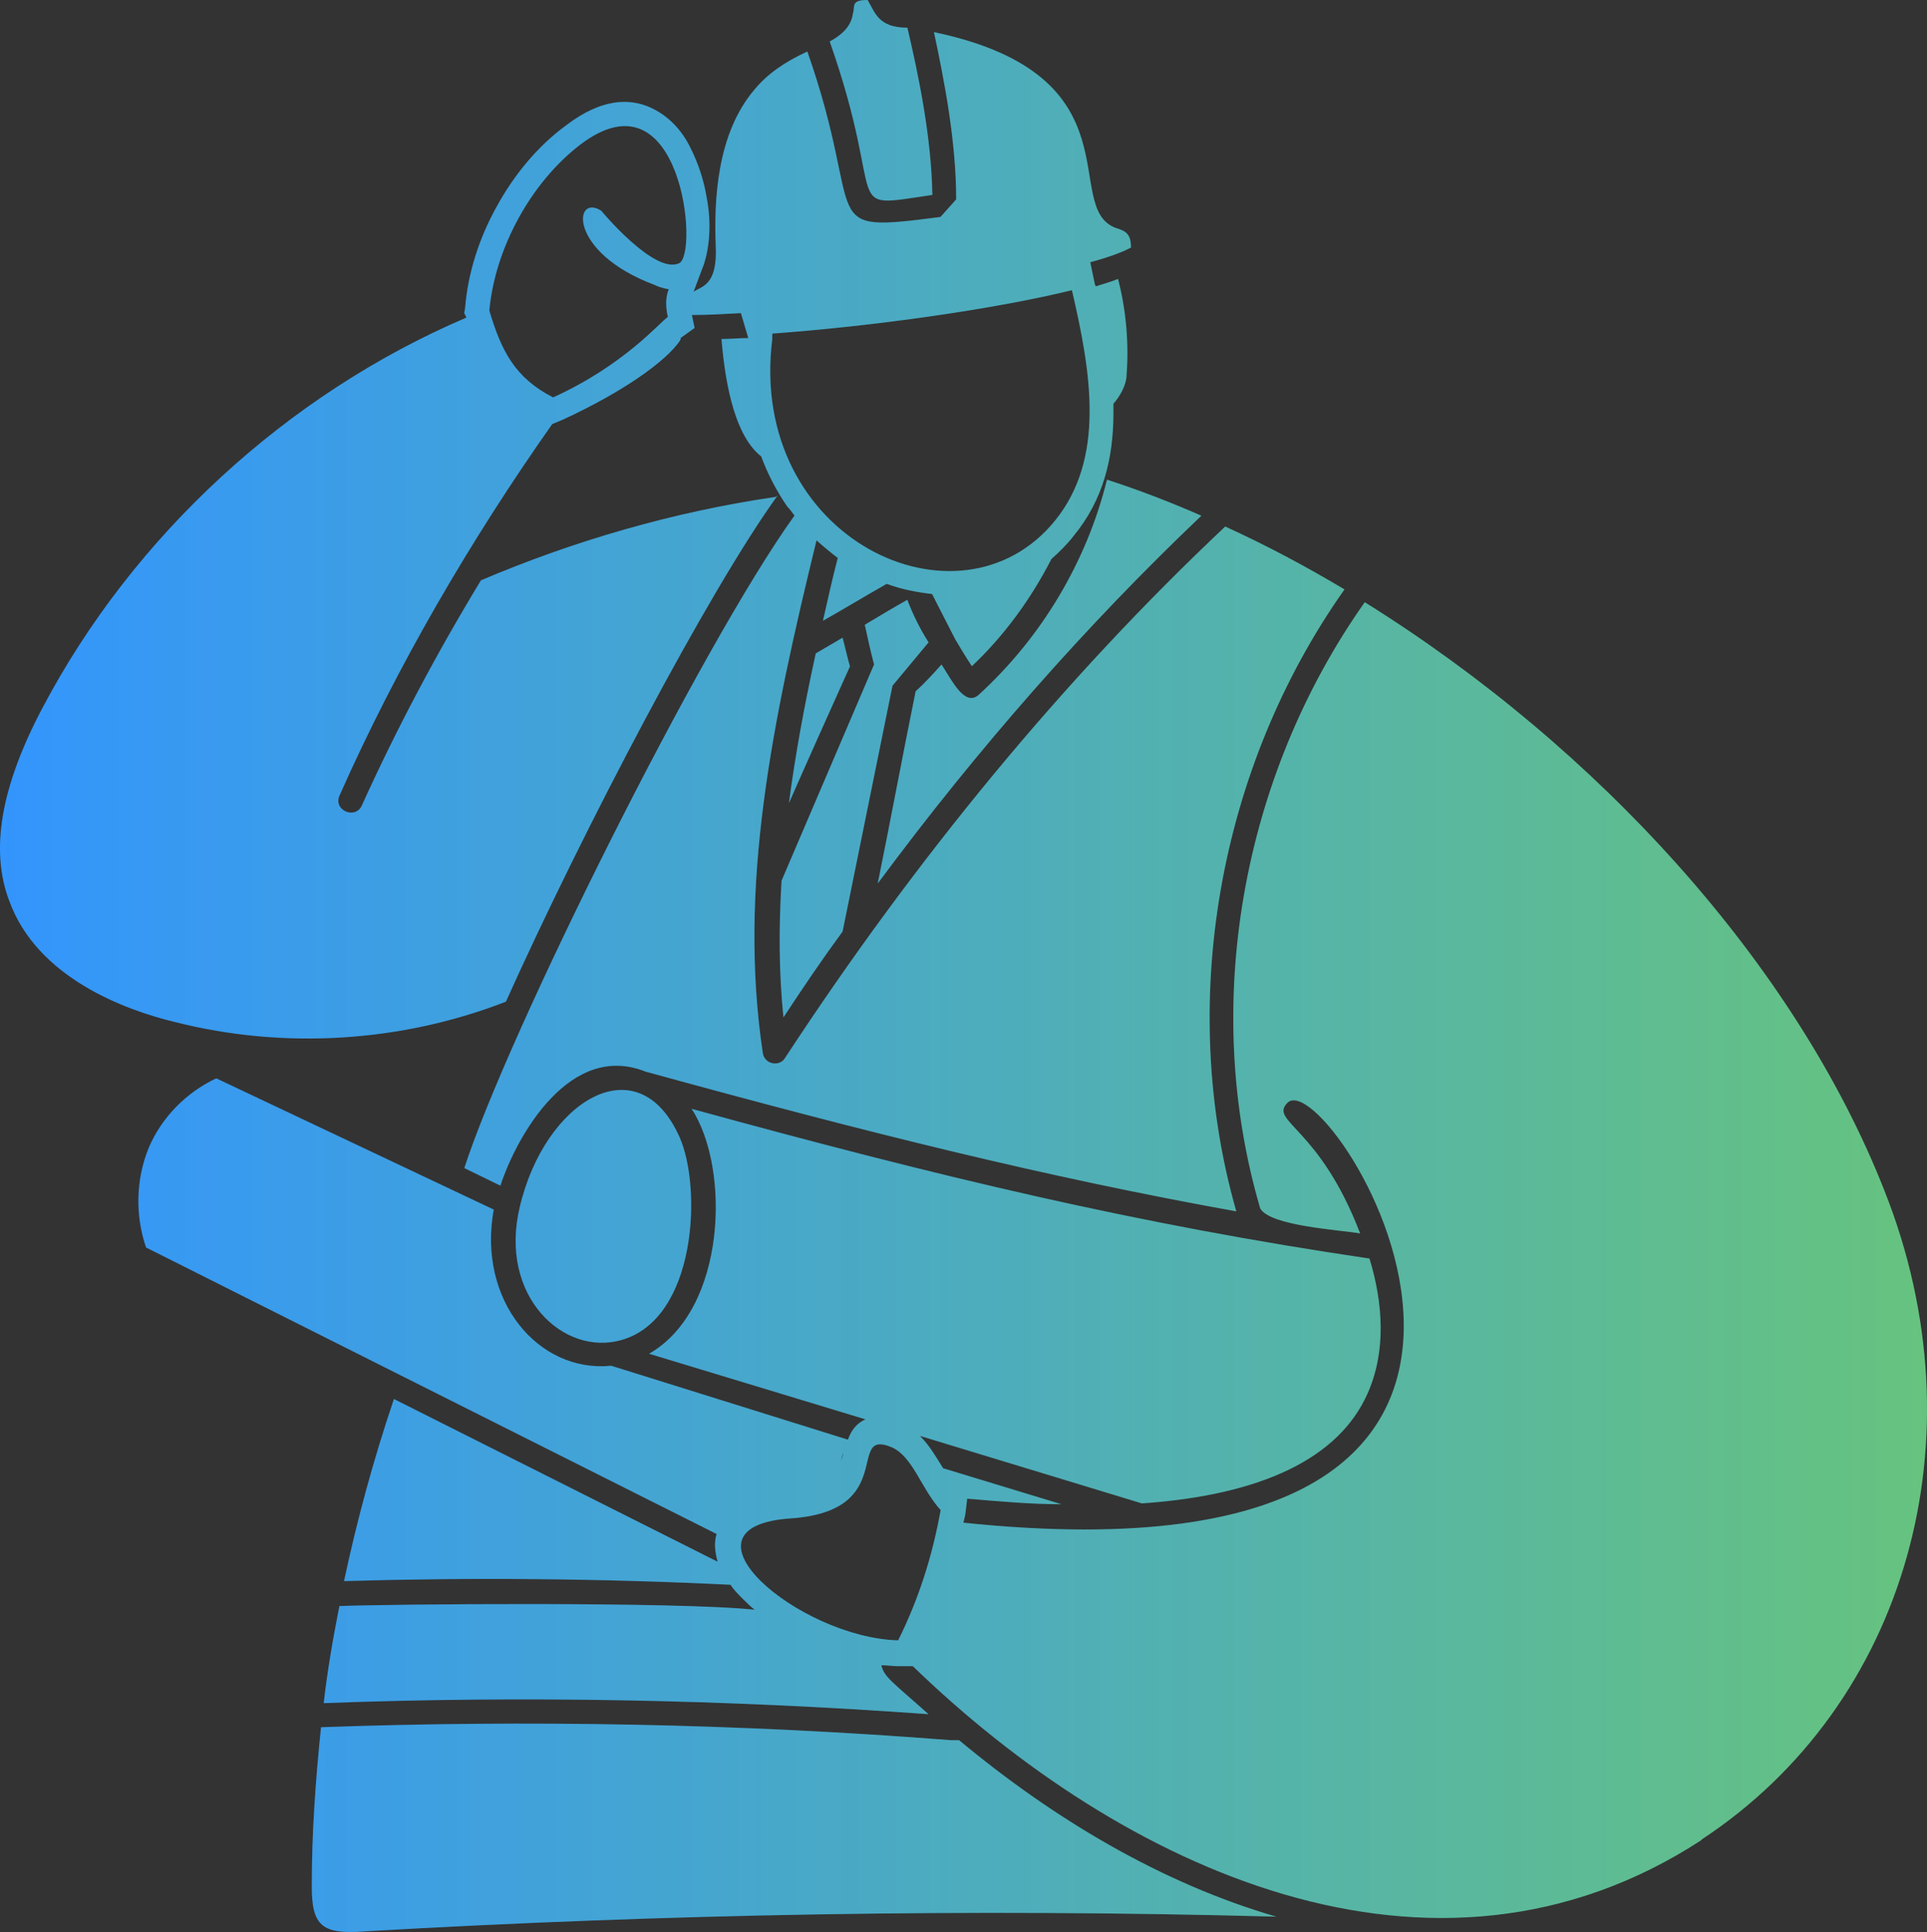
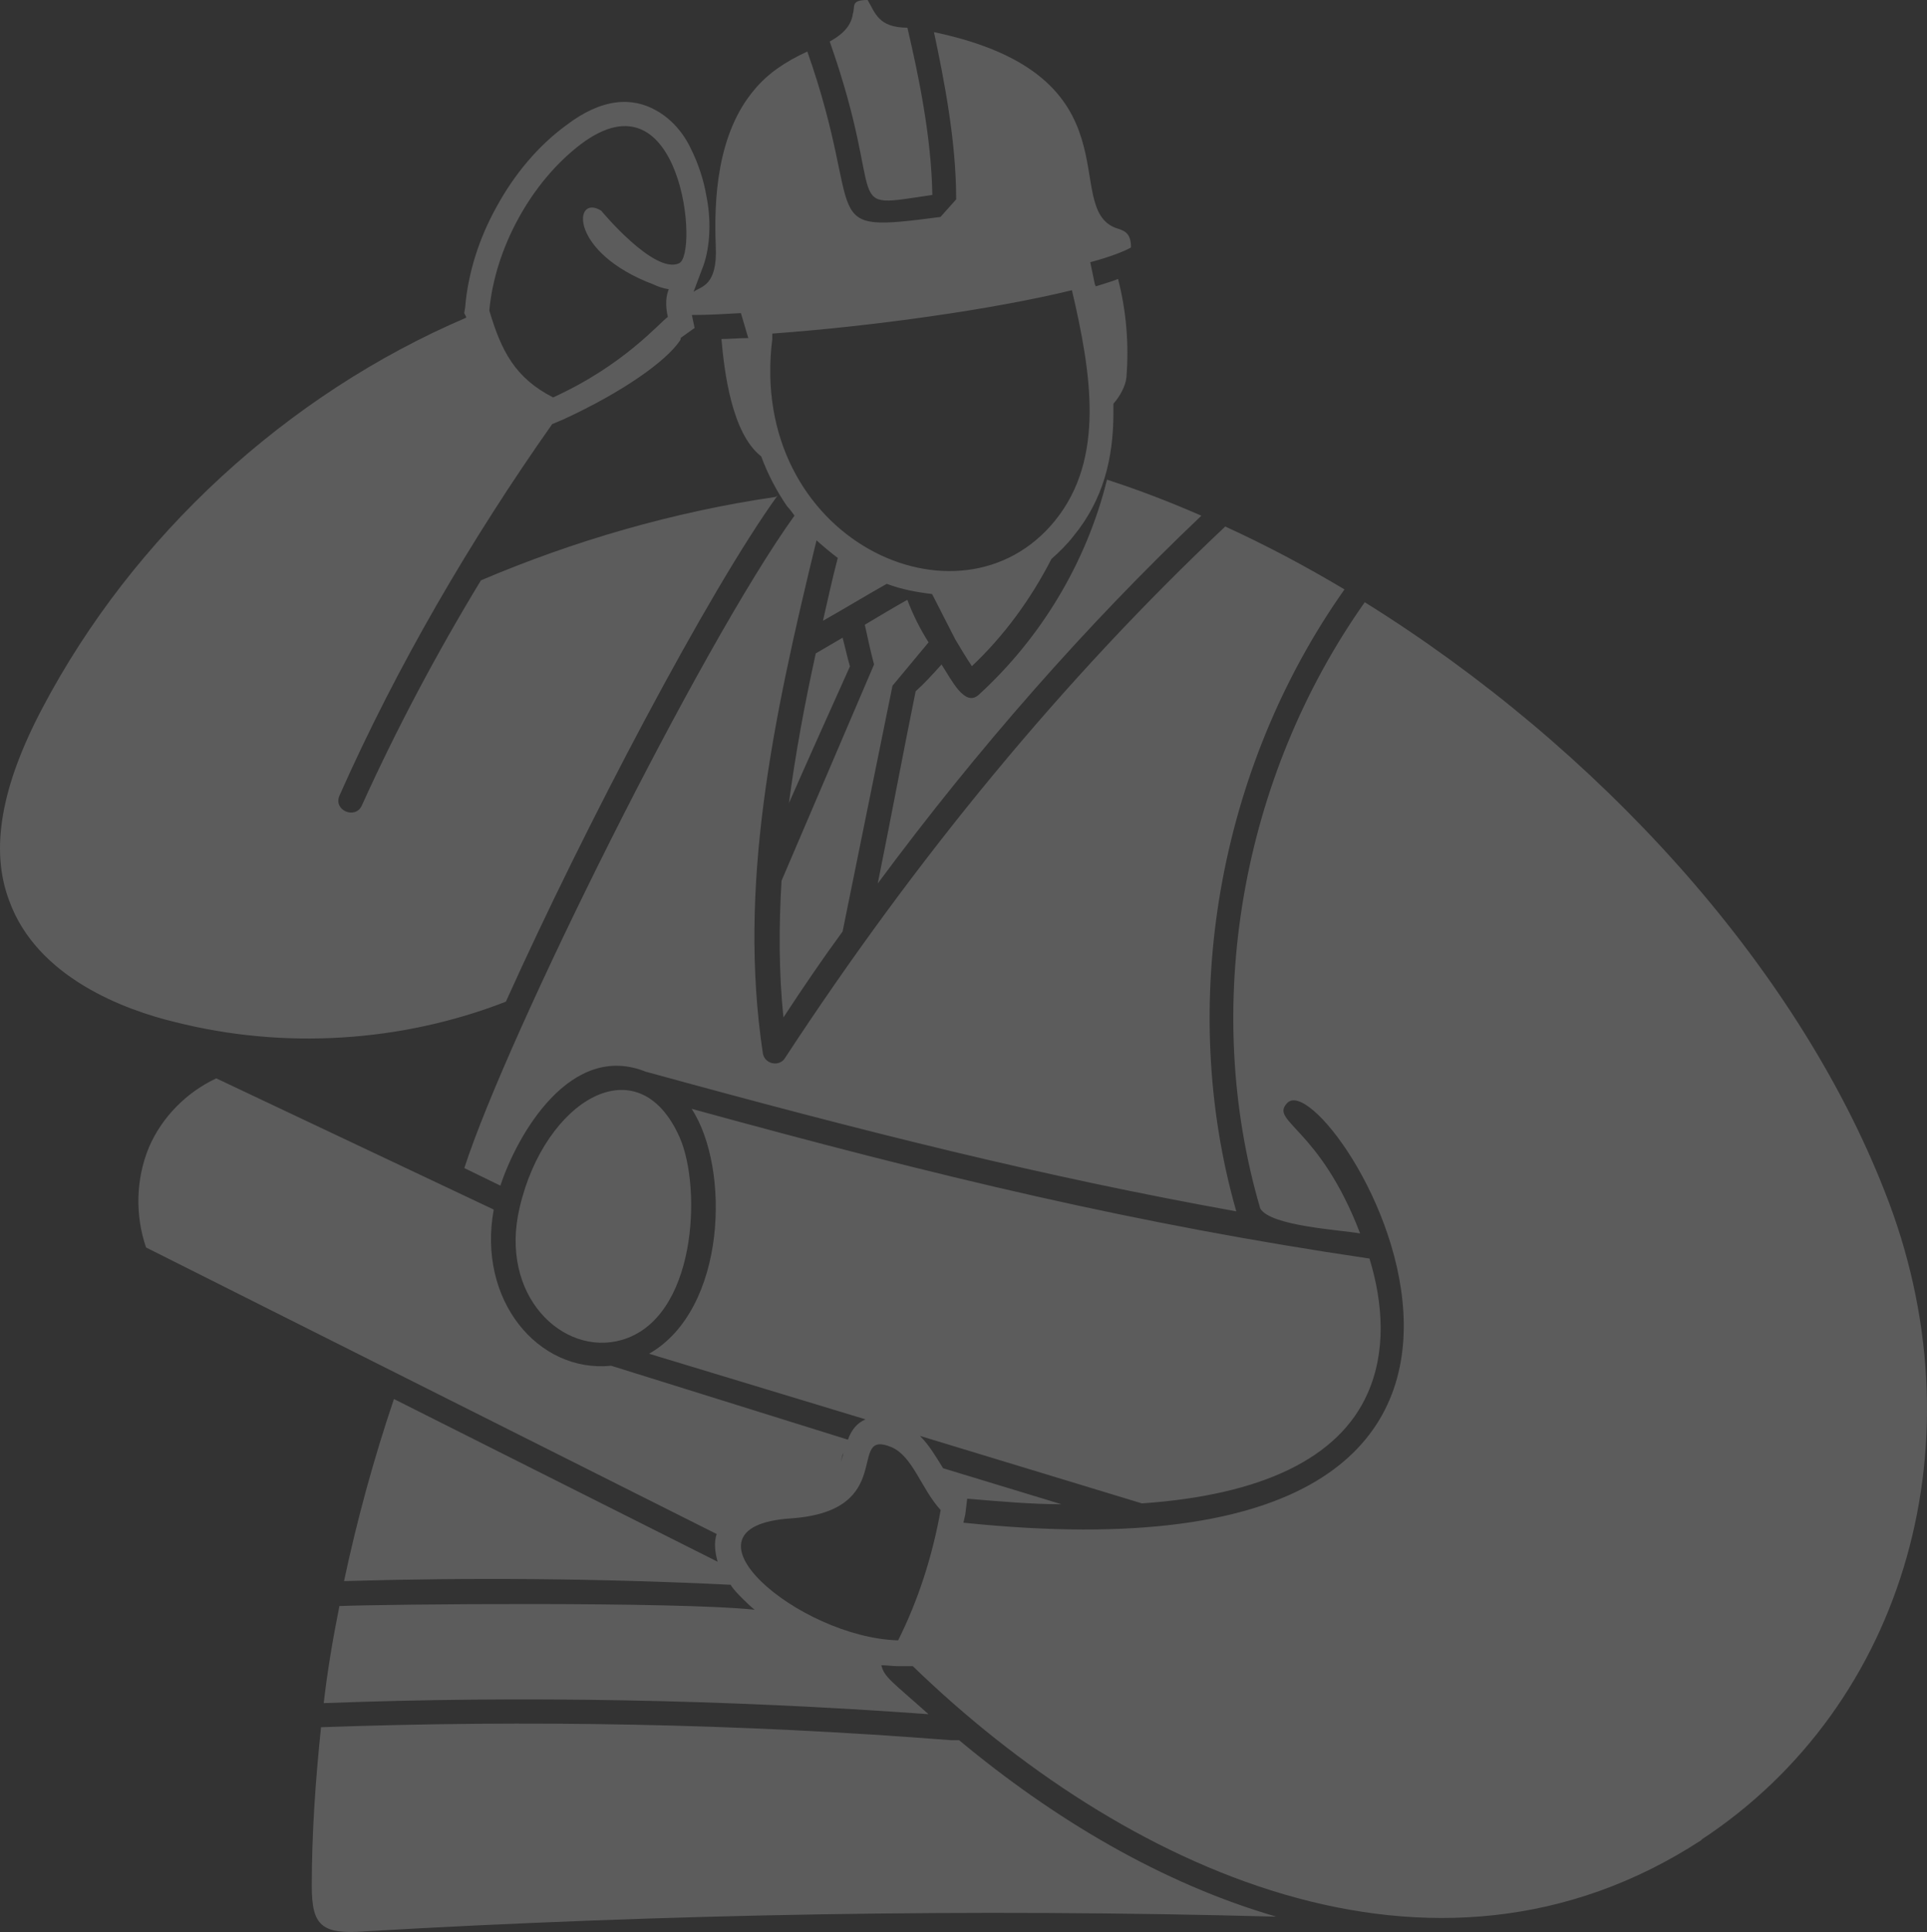
<svg xmlns="http://www.w3.org/2000/svg" width="418" height="419" viewBox="0 0 418 419" fill="none">
  <rect x="0" y="0" width="418" height="419" fill="#333333" stroke="none" />
-   <path fill-rule="evenodd" clip-rule="evenodd" d="M369.125 399.034C310.744 437.107 243.141 405.042 198.006 361.351H194.789C193.58 361.351 192.389 361.147 191.181 361.147C191.776 363.751 193.58 364.755 201.409 371.767C157.276 368.568 113.143 367.75 70.217 369.368C71.017 362.356 72.226 355.344 73.621 348.313C83.459 347.904 146.842 347.309 163.691 349.113C162.687 348.313 161.887 347.513 161.088 346.714C160.083 345.709 159.079 344.705 158.484 343.7C129.991 342.306 101.908 342.101 74.626 342.901C77.435 329.677 81.043 316.452 85.45 303.414L155.658 338.697C155.062 336.484 154.858 334.494 155.453 332.69L31.683 270.548C29.284 263.536 29.47 255.724 32.279 248.898C35.087 242.277 40.499 236.864 46.915 233.87L107.1 262.327C103.492 281.968 116.734 297.796 132.58 296.197L183.928 312.23C184.728 310.016 185.937 308.621 187.741 307.822L140.799 293.593C157.649 283.977 158.449 253.307 150.024 240.474C203.996 255.298 246.717 265.527 297.061 272.949C300.074 282.769 300.669 293.185 296.652 302.206C290.44 316.229 273.776 324.246 247.703 326.05L199.554 311.412C201.562 313.421 202.957 315.82 204.575 318.424L230.259 326.236C223.843 326.236 217.018 325.641 209.801 325.027L209.392 328.431L208.983 330.235C361.043 346.063 288.231 229.221 279.19 239.248C275.377 243.266 286.22 244.456 295.035 267.501C290.423 266.701 275.582 265.901 273.369 262.088C260.536 218.398 269.147 168.683 296.04 130.61C346.588 162.081 389.514 209.174 408.782 258.275C430.04 311.784 413.599 369.721 369.057 398.981L369.125 399.034ZM182.361 317.065C182.566 316.656 182.566 316.266 182.77 315.856L182.975 315.057C182.566 315.856 182.566 316.452 182.38 317.065H182.361ZM194.803 355.752C173.341 355.157 144.85 331.108 171.537 329.304C195.008 327.704 183.366 309.663 193.409 313.866C198.021 315.875 199.825 322.887 204.047 327.5C202.243 337.525 199.23 346.936 194.822 355.752H194.803ZM112.751 261.752C118.162 238.707 138.434 226.282 147.455 246.723C152.271 257.753 151.063 286.005 134.808 290.618C122.162 294.227 108.119 281.002 112.751 261.752ZM140.238 232.495C123.798 225.687 112.155 246.128 108.547 257.139L100.718 253.326C110.147 224.255 151.881 140.28 172.339 111.82C171.744 111.02 171.335 110.425 170.74 109.812C168.526 106.612 166.518 102.799 165.123 98.987C158.706 93.983 157.107 80.555 156.493 73.524C158.297 73.524 160.306 73.319 162.315 73.319L160.715 67.907C157.107 68.112 153.685 68.316 150.077 68.316L150.672 71.125L147.864 73.133C147.455 73.338 147.864 73.338 147.455 73.933C144.442 78.341 135.217 84.963 122.18 90.97L119.781 91.975C102.132 117.028 86.081 144.479 73.639 172.548C72.244 175.747 77.043 177.756 78.456 174.761C86.081 157.929 94.711 141.692 104.326 125.861C124.579 117.25 146.06 111.037 167.91 107.819C168.32 107.819 168.506 107.615 168.71 107.41C153.664 128.26 126.79 179.37 109.734 217.238C87.064 226.055 61.585 227.654 37.928 221.646C27.104 219.042 8.041 212.031 2.015 195.384C-2.207 184.355 0.21 170.535 9.23 153.498C28.889 116.225 62.198 85.552 101.105 68.906V68.701L100.696 67.901L100.901 66.692C101.496 59.271 103.914 51.664 107.726 44.838C111.539 37.826 116.746 31.614 122.772 27.206C130.602 21.198 137.223 20.994 142.43 24.007C145.648 25.811 148.252 28.824 149.851 32.228C151.451 35.427 152.659 39.035 153.255 42.644C154.463 48.651 153.85 54.677 152.25 58.472L150.446 63.289C152.046 62.08 155.654 62.08 155.263 53.468C154.854 43.443 155.468 29.01 163.688 19.394C166.496 15.991 170.309 13.387 175.125 11.173C188.163 48.261 176.334 50.66 204.008 47.052L207.411 43.239C207.411 30.61 204.808 17.386 202.595 6.97C247.528 16.381 229.878 45.043 242.116 49.47C244.124 50.065 245.333 50.679 245.333 53.673C243.938 54.473 240.925 55.682 236.499 56.872L237.503 61.69L237.708 62.099C239.512 61.504 241.111 61.094 242.525 60.499C244.329 67.511 244.924 74.728 244.329 81.944C244.124 83.749 242.934 85.962 241.52 87.561V89.57C241.52 99.391 239.307 108.411 232.891 116.223C231.496 118.028 229.673 119.832 228.074 121.227C223.666 129.838 217.845 137.855 210.815 144.476C209.606 142.672 208.416 140.663 207.207 138.654L202.185 128.834C198.782 128.425 195.565 127.829 192.347 126.62C187.735 129.224 183.122 132.033 178.51 134.637C179.515 130.229 180.519 125.616 181.728 121.003C180.128 119.794 178.715 118.604 177.116 117.19C167.482 156.677 160.061 192.35 165.473 228.433C165.882 230.832 169.081 231.446 170.29 229.437C198.782 185.951 230.866 147.059 265.774 114.195C274.608 118.213 283.219 122.807 291.644 127.829C264.156 166.72 255.34 217.83 268.173 262.711C226.848 255.29 188.329 245.674 140.18 232.45L140.238 232.495ZM260.604 111.839C235.534 135.684 212.064 162.354 190.396 191.613C193.205 177.775 195.808 163.751 198.617 149.931C200.626 148.127 202.43 146.119 204.234 144.11C206.447 147.513 209.255 153.335 212.249 150.731C225.882 138.306 235.72 121.864 240.128 104.028C246.954 106.241 253.76 108.845 260.586 111.839H260.604ZM176.951 141.71L182.773 138.306C183.368 140.519 183.777 142.51 184.372 144.518C179.964 154.339 175.538 164.159 171.13 174.185C172.525 163.564 174.533 152.739 176.951 141.71ZM169.53 191.015L189.598 144.107C188.798 141.094 188.203 138.285 187.589 135.495C190.602 133.691 193.615 131.887 196.814 130.083C198.022 133.282 199.622 136.5 201.426 139.308L193.596 148.72C189.988 166.557 186.38 184.189 182.772 202.024C178.365 208.032 174.143 214.244 169.94 220.661C168.935 210.841 168.935 201.02 169.531 190.995L169.53 191.015ZM232.52 62.941C236.742 80.983 239.736 99.415 228.912 112.841C208.25 138.49 162.109 116.859 167.517 73.559V72.35C189.389 70.75 215.261 67.144 232.52 62.941ZM184.983 3.013C185.578 1.414 184.388 0 188.201 0C189.8 2.604 190.414 6.008 196.83 6.008C199.229 16.237 202.038 29.666 202.242 42.277C181.784 45.29 192.813 45.476 179.98 9.002C182.193 7.793 184.592 5.989 185.002 2.994L184.983 3.013ZM126.007 31.266C147.879 14.824 151.691 55.315 147.265 57.119C141.853 59.518 130.415 45.699 130.415 45.699C124.389 41.886 123.199 54.72 141.852 61.732C142.652 62.141 143.861 62.532 145.07 62.736C144.475 64.131 144.27 66.14 144.865 68.744C143.061 69.953 135.436 79.16 119.981 86.19C111.76 81.987 108.747 76.165 106.144 67.349C107.353 53.92 115.164 39.486 126.007 31.266ZM78.862 418.897C69.842 419.492 67.628 417.688 67.628 409.076C67.628 397.656 68.428 386.236 69.637 374.593C114.365 372.993 160.117 373.793 206.237 377.401H208.042C228.499 394.438 251.97 408.462 276.854 415.679C210.851 413.875 144.452 415.084 78.859 418.878L78.862 418.897Z" fill="url(#paint0_linear_865_35)" />
  <path fill-rule="evenodd" clip-rule="evenodd" d="M369.125 399.034C310.744 437.107 243.141 405.042 198.006 361.351H194.789C193.58 361.351 192.389 361.147 191.181 361.147C191.776 363.751 193.58 364.755 201.409 371.767C157.276 368.568 113.143 367.75 70.217 369.368C71.017 362.356 72.226 355.344 73.621 348.313C83.459 347.904 146.842 347.309 163.691 349.113C162.687 348.313 161.887 347.513 161.088 346.714C160.083 345.709 159.079 344.705 158.484 343.7C129.991 342.306 101.908 342.101 74.626 342.901C77.435 329.677 81.043 316.452 85.45 303.414L155.658 338.697C155.062 336.484 154.858 334.494 155.453 332.69L31.683 270.548C29.284 263.536 29.47 255.724 32.279 248.898C35.087 242.277 40.499 236.864 46.915 233.87L107.1 262.327C103.492 281.968 116.734 297.796 132.58 296.197L183.928 312.23C184.728 310.016 185.937 308.621 187.741 307.822L140.799 293.593C157.649 283.977 158.449 253.307 150.024 240.474C203.996 255.298 246.717 265.527 297.061 272.949C300.074 282.769 300.669 293.185 296.652 302.206C290.44 316.229 273.776 324.246 247.703 326.05L199.554 311.412C201.562 313.421 202.957 315.82 204.575 318.424L230.259 326.236C223.843 326.236 217.018 325.641 209.801 325.027L209.392 328.431L208.983 330.235C361.043 346.063 288.231 229.221 279.19 239.248C275.377 243.266 286.22 244.456 295.035 267.501C290.423 266.701 275.582 265.901 273.369 262.088C260.536 218.398 269.147 168.683 296.04 130.61C346.588 162.081 389.514 209.174 408.782 258.275C430.04 311.784 413.599 369.721 369.057 398.981L369.125 399.034ZM182.361 317.065C182.566 316.656 182.566 316.266 182.77 315.856L182.975 315.057C182.566 315.856 182.566 316.452 182.38 317.065H182.361ZM194.803 355.752C173.341 355.157 144.85 331.108 171.537 329.304C195.008 327.704 183.366 309.663 193.409 313.866C198.021 315.875 199.825 322.887 204.047 327.5C202.243 337.525 199.23 346.936 194.822 355.752H194.803ZM112.751 261.752C118.162 238.707 138.434 226.282 147.455 246.723C152.271 257.753 151.063 286.005 134.808 290.618C122.162 294.227 108.119 281.002 112.751 261.752ZM140.238 232.495C123.798 225.687 112.155 246.128 108.547 257.139L100.718 253.326C110.147 224.255 151.881 140.28 172.339 111.82C171.744 111.02 171.335 110.425 170.74 109.812C168.526 106.612 166.518 102.799 165.123 98.987C158.706 93.983 157.107 80.555 156.493 73.524C158.297 73.524 160.306 73.319 162.315 73.319L160.715 67.907C157.107 68.112 153.685 68.316 150.077 68.316L150.672 71.125L147.864 73.133C147.455 73.338 147.864 73.338 147.455 73.933C144.442 78.341 135.217 84.963 122.18 90.97L119.781 91.975C102.132 117.028 86.081 144.479 73.639 172.548C72.244 175.747 77.043 177.756 78.456 174.761C86.081 157.929 94.711 141.692 104.326 125.861C124.579 117.25 146.06 111.037 167.91 107.819C168.32 107.819 168.506 107.615 168.71 107.41C153.664 128.26 126.79 179.37 109.734 217.238C87.064 226.055 61.585 227.654 37.928 221.646C27.104 219.042 8.041 212.031 2.015 195.384C-2.207 184.355 0.21 170.535 9.23 153.498C28.889 116.225 62.198 85.552 101.105 68.906V68.701L100.696 67.901L100.901 66.692C101.496 59.271 103.914 51.664 107.726 44.838C111.539 37.826 116.746 31.614 122.772 27.206C130.602 21.198 137.223 20.994 142.43 24.007C145.648 25.811 148.252 28.824 149.851 32.228C151.451 35.427 152.659 39.035 153.255 42.644C154.463 48.651 153.85 54.677 152.25 58.472L150.446 63.289C152.046 62.08 155.654 62.08 155.263 53.468C154.854 43.443 155.468 29.01 163.688 19.394C166.496 15.991 170.309 13.387 175.125 11.173C188.163 48.261 176.334 50.66 204.008 47.052L207.411 43.239C207.411 30.61 204.808 17.386 202.595 6.97C247.528 16.381 229.878 45.043 242.116 49.47C244.124 50.065 245.333 50.679 245.333 53.673C243.938 54.473 240.925 55.682 236.499 56.872L237.503 61.69L237.708 62.099C239.512 61.504 241.111 61.094 242.525 60.499C244.329 67.511 244.924 74.728 244.329 81.944C244.124 83.749 242.934 85.962 241.52 87.561V89.57C241.52 99.391 239.307 108.411 232.891 116.223C231.496 118.028 229.673 119.832 228.074 121.227C223.666 129.838 217.845 137.855 210.815 144.476C209.606 142.672 208.416 140.663 207.207 138.654L202.185 128.834C198.782 128.425 195.565 127.829 192.347 126.62C187.735 129.224 183.122 132.033 178.51 134.637C179.515 130.229 180.519 125.616 181.728 121.003C180.128 119.794 178.715 118.604 177.116 117.19C167.482 156.677 160.061 192.35 165.473 228.433C165.882 230.832 169.081 231.446 170.29 229.437C198.782 185.951 230.866 147.059 265.774 114.195C274.608 118.213 283.219 122.807 291.644 127.829C264.156 166.72 255.34 217.83 268.173 262.711C226.848 255.29 188.329 245.674 140.18 232.45L140.238 232.495ZM260.604 111.839C235.534 135.684 212.064 162.354 190.396 191.613C193.205 177.775 195.808 163.751 198.617 149.931C200.626 148.127 202.43 146.119 204.234 144.11C206.447 147.513 209.255 153.335 212.249 150.731C225.882 138.306 235.72 121.864 240.128 104.028C246.954 106.241 253.76 108.845 260.586 111.839H260.604ZM176.951 141.71L182.773 138.306C183.368 140.519 183.777 142.51 184.372 144.518C179.964 154.339 175.538 164.159 171.13 174.185C172.525 163.564 174.533 152.739 176.951 141.71ZM169.53 191.015L189.598 144.107C188.798 141.094 188.203 138.285 187.589 135.495C190.602 133.691 193.615 131.887 196.814 130.083C198.022 133.282 199.622 136.5 201.426 139.308L193.596 148.72C189.988 166.557 186.38 184.189 182.772 202.024C178.365 208.032 174.143 214.244 169.94 220.661C168.935 210.841 168.935 201.02 169.531 190.995L169.53 191.015ZM232.52 62.941C236.742 80.983 239.736 99.415 228.912 112.841C208.25 138.49 162.109 116.859 167.517 73.559V72.35C189.389 70.75 215.261 67.144 232.52 62.941ZM184.983 3.013C185.578 1.414 184.388 0 188.201 0C189.8 2.604 190.414 6.008 196.83 6.008C199.229 16.237 202.038 29.666 202.242 42.277C181.784 45.29 192.813 45.476 179.98 9.002C182.193 7.793 184.592 5.989 185.002 2.994L184.983 3.013ZM126.007 31.266C147.879 14.824 151.691 55.315 147.265 57.119C141.853 59.518 130.415 45.699 130.415 45.699C124.389 41.886 123.199 54.72 141.852 61.732C142.652 62.141 143.861 62.532 145.07 62.736C144.475 64.131 144.27 66.14 144.865 68.744C143.061 69.953 135.436 79.16 119.981 86.19C111.76 81.987 108.747 76.165 106.144 67.349C107.353 53.92 115.164 39.486 126.007 31.266ZM78.862 418.897C69.842 419.492 67.628 417.688 67.628 409.076C67.628 397.656 68.428 386.236 69.637 374.593C114.365 372.993 160.117 373.793 206.237 377.401H208.042C228.499 394.438 251.97 408.462 276.854 415.679C210.851 413.875 144.452 415.084 78.859 418.878L78.862 418.897Z" fill="white" fill-opacity="0.2" />
  <defs>
    <linearGradient id="paint0_linear_865_35" x1="3.72891e-06" y1="206.707" x2="418" y2="206.707" gradientUnits="userSpaceOnUse">
      <stop stop-color="#007BFC" />
      <stop offset="1" stop-color="#40B45F" />
    </linearGradient>
  </defs>
</svg>